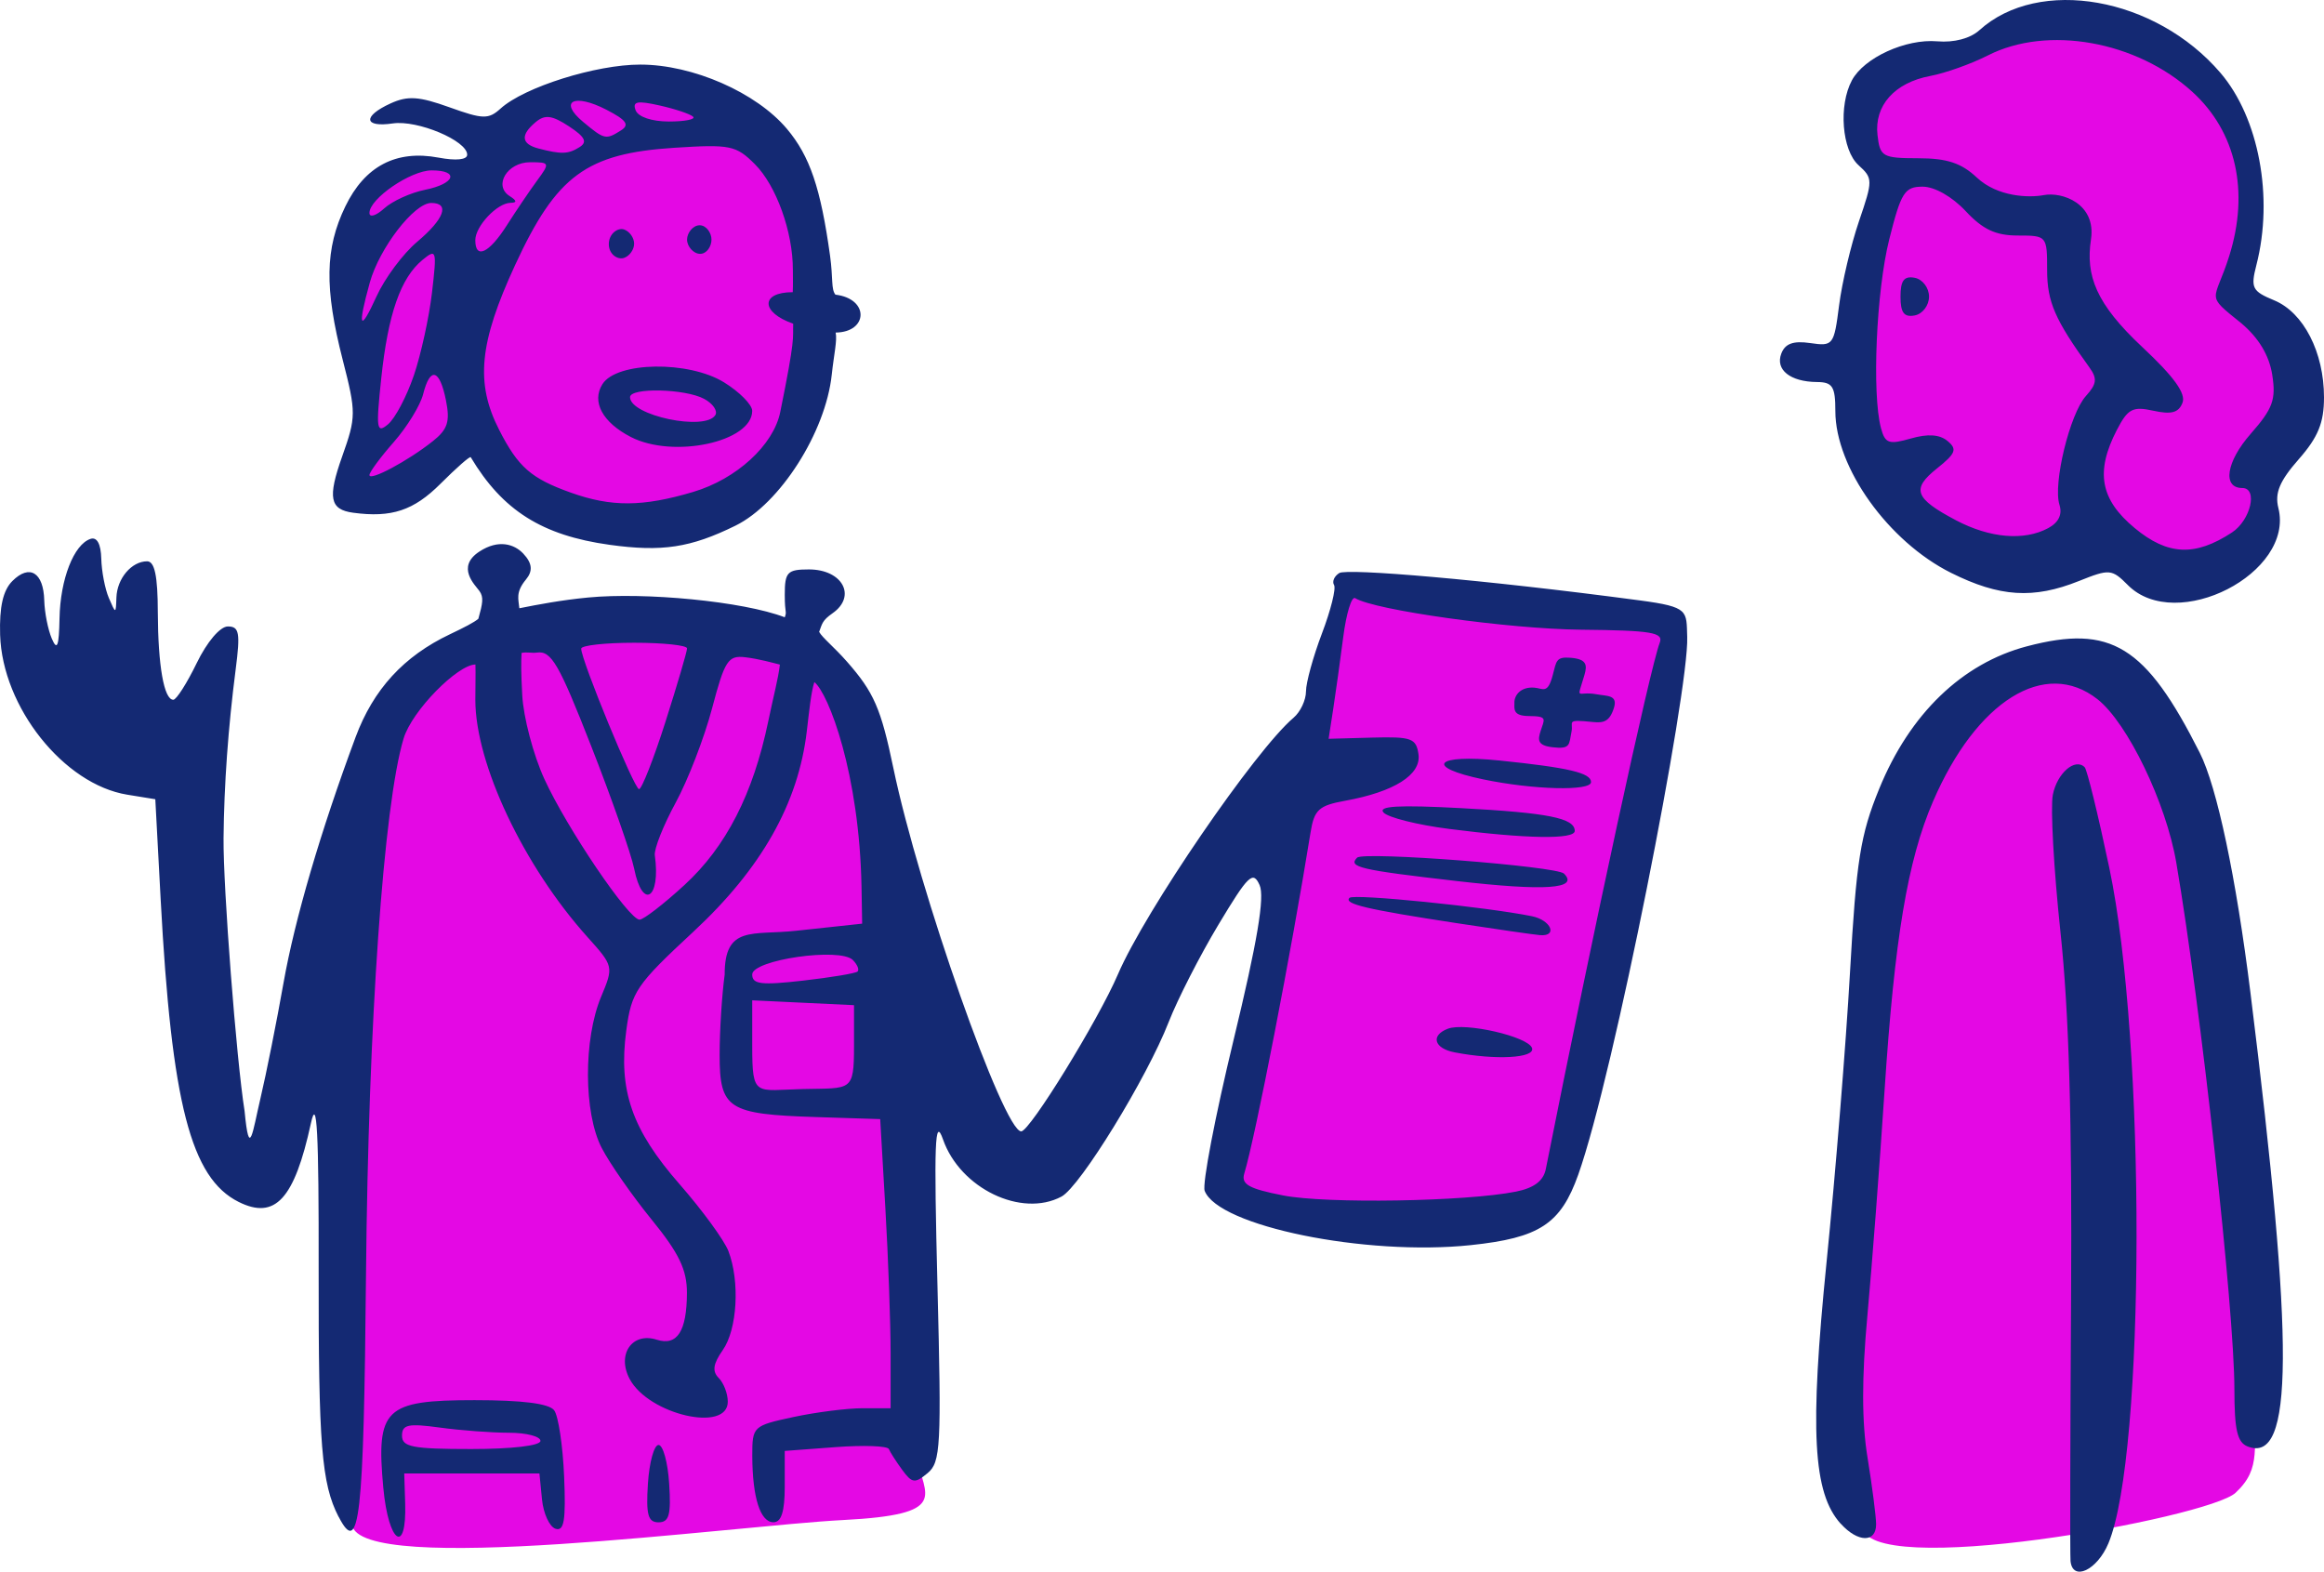
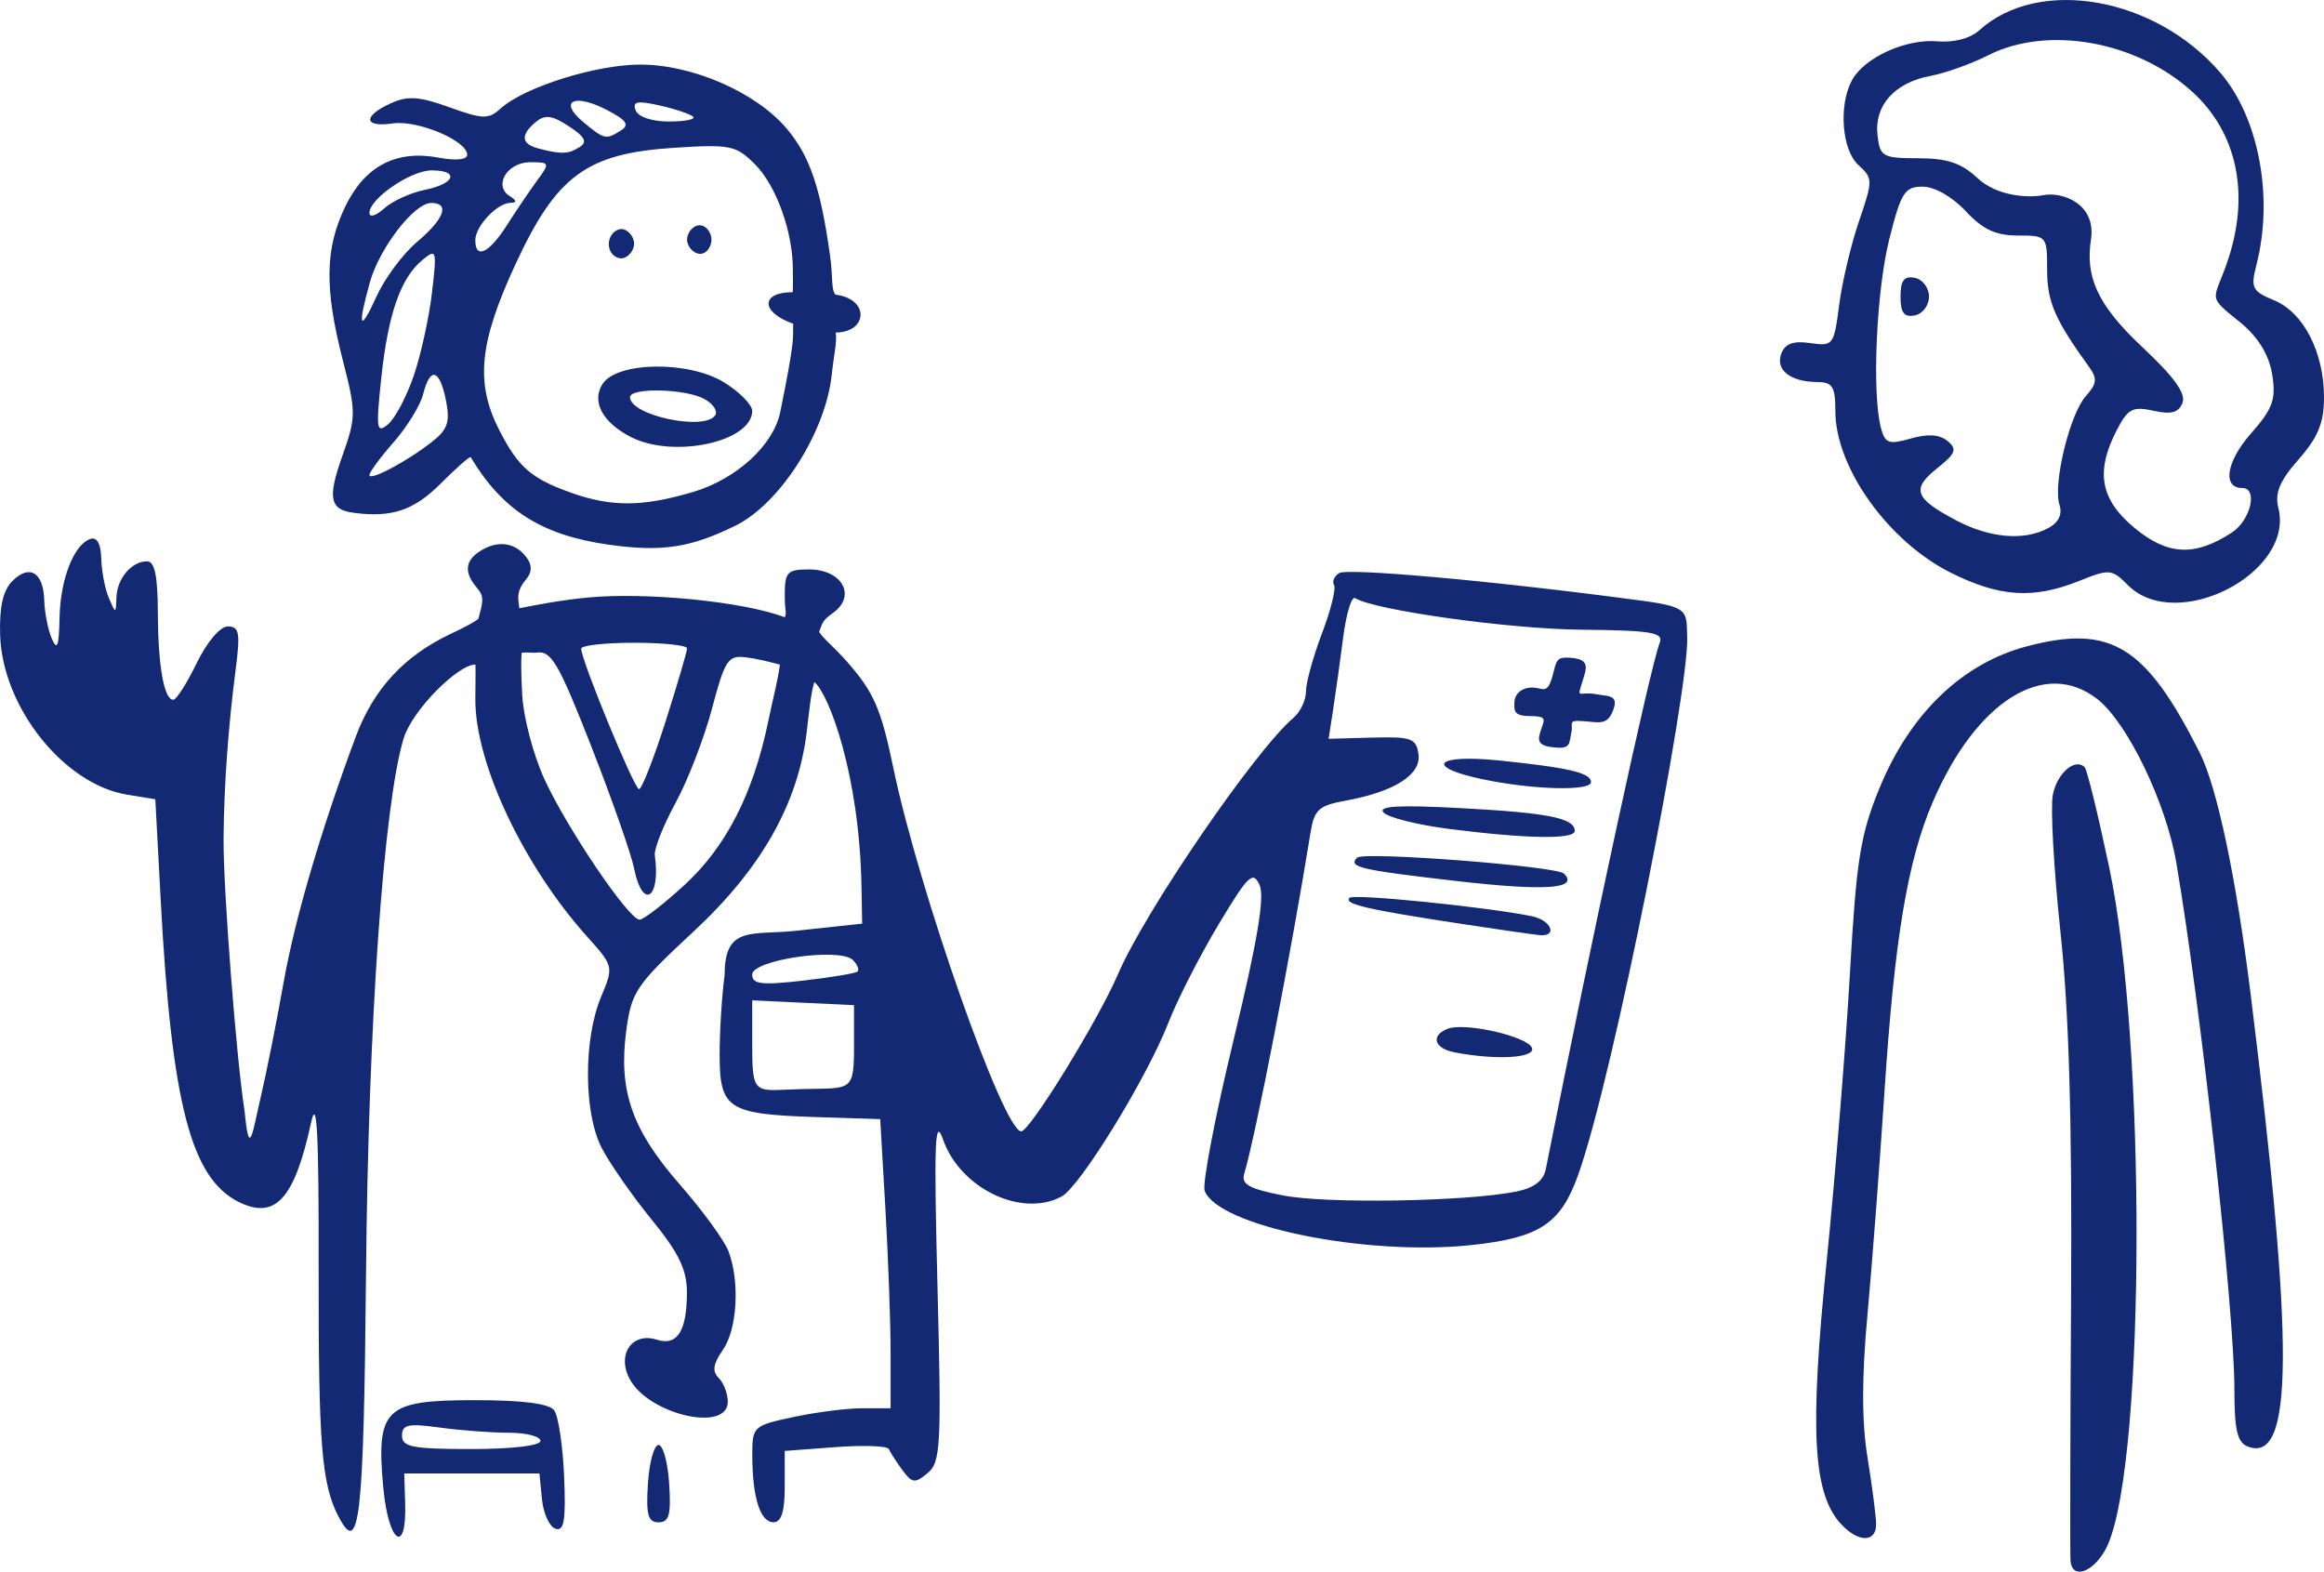
<svg xmlns="http://www.w3.org/2000/svg" width="248.941mm" height="168.35mm" viewBox="0 0 248.941 168.35">
-   <path d="m -1248.655,5835.002 c -0.206,10e-4 -0.389,0.011 -0.544,0.032 -2.482,0.324 -8.967,2.501 -11.044,2.942 -2.077,0.442 -6.535,3.119 -8.055,6.297 -1.52,3.178 1.165,5.708 2.736,6.355 0,0 -5.218,18.772 -5.218,24.98 0,6.208 8.055,14.388 13.475,16.654 5.42,2.265 12.361,-1.677 12.361,-1.677 0,0 5.927,2.236 8.409,3.854 2.482,1.618 8.46,-1.56 9.98,-3.737 1.52,-2.178 1.874,-7.739 1.874,-7.739 0,0 1.672,-5.414 1.672,-10.004 0,-4.59 -5.825,-8.385 -5.825,-8.385 0,0 0.811,-12.976 0.76,-15.594 -0.051,-2.619 -4.711,-8.798 -6.94,-10.416 -2.09,-1.517 -10.546,-3.578 -13.64,-3.563 z m -152.61,6.394 c -0.146,10e-5 -0.29,0 -0.431,0.01 -4.519,0.156 -11.783,3.625 -13.773,5.562 l -1.991,3.937 c 0,0 -4.197,-1.531 -6.564,-1.156 -2.367,0.375 -6.187,2.906 -6.725,5.156 -0.538,2.25 -1.238,6.125 -1.345,9.656 -0.108,3.531 2.421,14.531 2.314,16.125 -0.108,1.594 -1.937,4.531 2.475,4.656 4.412,0.125 8.555,-6.25 8.555,-6.25 0,0 2.905,3.344 5.757,5.468 2.852,2.125 10.599,5.626 19.853,3.376 9.254,-2.25 10.007,-10.906 10.922,-19.093 0.915,-8.187 -2.152,-17.749 -4.896,-21.499 -2.658,-3.633 -9.608,-5.946 -14.149,-5.944 z m 76.792,53.535 -12.648,64.95 c 0,0 8.028,1.979 10.831,2.507 2.802,0.528 22.342,0.198 23.062,-1.166 0.72,-1.364 14.314,-62.047 14.314,-62.047 z m -76.203,4.682 c -5.744,0.03 -11.641,0.627 -15.816,2.163 -10.276,3.781 -9.361,7.594 -11.89,19.312 -2.529,11.718 -2.691,66.653 -2.529,74.591 0.699,5.656 41.051,0.126 52.618,-0.468 11.568,-0.594 8.662,-2.594 7.909,-6.656 -0.753,-4.062 -4.089,-65.935 -5.38,-71.623 -1.291,-5.687 -3.389,-12.906 -6.564,-14.968 -1.885,-1.225 -9.953,-2.394 -18.348,-2.351 z m 152.06,4.202 c -0.166,0 -0.331,0.012 -0.494,0.029 -5.222,0.531 -8.53,5.055 -15.362,13.725 -6.832,8.67 -6.658,55.078 -6.832,56.873 -0.174,1.794 -1.654,17.39 2.176,21.359 0.043,5.94 37.078,-0.784 39.994,-3.514 2.916,-2.73 1.741,-4.853 2.263,-9.959 0.522,-5.106 -5.048,-58.364 -7.703,-65.34 -2.572,-6.758 -8.901,-13.256 -14.041,-13.172 z" fill="#e408e4" paint-order="fill markers stroke" transform="translate(616.534,100.535) translate(852.075,-5932.928)" />
  <path d="m -1246.82,5999.6 c -0.058,-0.6 -0.032,-13.26 0.058,-28.134 0.116,-19.005 -0.222,-30.673 -1.137,-39.256 -0.717,-6.717 -1.083,-13.325 -0.816,-14.684 0.458,-2.32 2.381,-3.984 3.412,-2.952 0.255,0.255 1.443,5.112 2.64,10.794 3.931,18.661 3.873,62.835 -0.097,72.335 -1.207,2.889 -3.843,4.12 -4.061,1.896 z m -180.729,-7.82 c -0.785,-8.512 0.146,-9.409 9.767,-9.409 5.165,0 7.993,0.361 8.536,1.09 0.446,0.6 0.925,3.786 1.064,7.08 0.199,4.711 0,5.907 -0.923,5.603 -0.646,-0.213 -1.298,-1.632 -1.448,-3.154 l -0.273,-2.768 h -7.241 -7.241 l 0.1,3.181 c 0.176,5.647 -1.795,4.279 -2.339,-1.623 z m 16.832,-5.047 c 0,-0.48 -1.515,-0.872 -3.368,-0.872 -1.852,0 -5.189,-0.25 -7.415,-0.555 -3.392,-0.465 -4.047,-0.324 -4.047,0.872 0,1.209 1.131,1.427 7.415,1.427 4.362,0 7.415,-0.359 7.415,-0.872 z m 139.284,8.881 c -2.985,-3.298 -3.344,-9.948 -1.516,-28.07 0.944,-9.358 2.071,-23.295 2.505,-30.972 0.68,-12.033 1.112,-14.749 3.131,-19.691 3.281,-8.034 8.882,-13.433 15.83,-15.261 8.997,-2.366 12.716,-0.076 18.504,11.398 1.852,3.672 3.892,13.328 5.435,25.734 4.71,37.86 4.635,50.474 -0.288,48.585 -1.126,-0.432 -1.435,-1.759 -1.435,-6.155 0,-8.412 -3.596,-40.988 -6.224,-56.388 -1.093,-6.406 -5.225,-14.975 -8.439,-17.503 -5.618,-4.419 -12.963,0.148 -17.626,10.961 -2.715,6.296 -4.114,14.652 -5.186,30.98 -0.52,7.91 -1.346,18.745 -1.837,24.078 -0.612,6.655 -0.609,11.444 0.023,15.266 0.497,3.064 0.907,6.257 0.911,7.097 0,1.986 -1.954,1.954 -3.777,-0.06 z m -160.913,-0.759 c -1.82,-3.546 -2.154,-7.692 -2.13,-26.442 0.023,-14.852 -0.183,-18.673 -0.829,-15.703 -1.769,8.128 -3.832,10.374 -7.74,8.425 -5.125,-2.555 -7.186,-10.553 -8.356,-32.425 l -0.572,-10.707 -3.006,-0.488 c -6.794,-1.103 -13.382,-9.384 -13.617,-17.119 -0.09,-2.995 0.312,-4.766 1.312,-5.767 1.839,-1.842 3.338,-0.928 3.416,2.084 0.035,1.291 0.399,3.133 0.811,4.092 0.573,1.334 0.767,0.821 0.824,-2.181 0.079,-4.19 1.535,-7.921 3.32,-8.509 0.692,-0.229 1.113,0.543 1.152,2.112 0.035,1.359 0.399,3.257 0.811,4.216 0.742,1.727 0.75,1.727 0.811,-0.044 0.069,-2.046 1.625,-3.882 3.289,-3.882 0.808,0 1.137,1.566 1.146,5.452 0.023,5.73 0.658,9.378 1.661,9.378 0.328,0 1.455,-1.767 2.504,-3.926 1.109,-2.282 2.506,-3.926 3.338,-3.926 1.22,0 1.343,0.676 0.839,4.58 -0.806,6.241 -1.247,12.373 -1.301,18.101 -0.049,5.258 1.371,23.683 2.253,29.224 0.508,5.349 0.866,2.175 1.689,-1.308 0.624,-2.639 1.742,-8.232 2.484,-12.43 1.203,-6.799 3.97,-16.235 7.716,-26.308 1.907,-5.127 5.161,-8.675 10.115,-11.027 1.529,-0.726 2.607,-1.28 3.039,-1.66 0.458,-1.644 0.595,-2.305 0.109,-2.976 -0.474,-0.654 -2.521,-2.566 0,-4.219 2.05,-1.343 3.742,-0.794 4.692,0.21 1.018,1.076 1.02,1.911 0.297,2.782 -1.154,1.391 -0.786,2.148 -0.71,3.082 2.001,-0.4 4.498,-0.876 7.375,-1.152 6.05,-0.58 16.569,0.397 21.057,2.12 0.248,-0.718 0,-0.29 0,-2.416 0,-2.423 0.274,-2.711 2.587,-2.711 3.599,0 5.144,2.865 2.531,4.694 -1.101,0.771 -1.103,1.098 -1.436,1.994 0.357,0.643 1.58,1.599 2.977,3.186 2.886,3.279 3.647,5.022 4.967,11.374 2.729,13.13 11.811,38.944 13.702,38.944 0.922,0 8.249,-11.901 10.363,-16.832 2.888,-6.737 14.718,-24.017 18.81,-27.475 0.732,-0.619 1.331,-1.89 1.331,-2.826 0,-0.936 0.77,-3.729 1.712,-6.208 0.942,-2.479 1.524,-4.811 1.294,-5.183 -0.229,-0.372 0.023,-0.949 0.561,-1.282 0.839,-0.518 15.266,0.678 32.198,2.933 5.303,0.706 4.974,1.11 5.071,3.921 0.2,5.773 -7.861,46.882 -11.673,57.592 -1.882,5.286 -4.15,6.772 -11.522,7.546 -11.273,1.185 -27.042,-2.035 -28.494,-5.819 -0.274,-0.714 1.117,-7.974 3.09,-16.132 2.555,-10.563 3.36,-15.346 2.794,-16.614 -0.703,-1.575 -1.21,-1.089 -4.403,4.229 -1.984,3.305 -4.386,8.004 -5.336,10.441 -2.335,5.99 -9.478,17.622 -11.478,18.692 -4.285,2.293 -10.855,-0.871 -12.693,-6.113 -0.882,-2.517 -0.987,0.241 -0.595,15.706 0.435,17.177 0.346,18.866 -1.058,20.031 -1.359,1.128 -1.667,1.089 -2.716,-0.345 -0.651,-0.889 -1.295,-1.894 -1.432,-2.233 -0.137,-0.339 -2.703,-0.432 -5.702,-0.208 l -5.452,0.408 v 3.821 c 0,2.671 -0.363,3.821 -1.207,3.821 -1.414,0 -2.254,-2.638 -2.271,-7.125 0,-3.139 0.072,-3.217 4.393,-4.144 2.423,-0.52 5.76,-0.945 7.415,-0.945 h 3.01 v -5.888 c 0,-3.239 -0.254,-10.207 -0.559,-15.485 l -0.555,-9.596 c 0,0 -4.614,-0.148 -6.92,-0.222 -9.391,-0.301 -10.281,-0.878 -10.281,-6.666 0,-2.555 0.243,-6.418 0.54,-8.583 -0.018,-5.322 2.986,-4.201 7.633,-4.702 l 7.094,-0.764 -0.069,-3.926 c -0.212,-12.081 -3.53,-20.745 -5.054,-21.952 -0.354,1.117 -0.54,3.005 -0.809,5.28 -0.915,7.727 -4.864,14.703 -12.155,21.469 -6.129,5.689 -6.62,6.412 -7.179,10.568 -0.863,6.42 0.595,10.627 5.706,16.468 2.441,2.79 4.798,6.019 5.238,7.176 1.24,3.263 0.946,8.373 -0.609,10.594 -1.037,1.481 -1.152,2.27 -0.436,2.986 0.535,0.535 0.973,1.68 0.973,2.543 0,3.339 -8.466,1.387 -10.504,-2.422 -1.41,-2.635 0.247,-5.059 2.885,-4.221 2.2,0.699 3.227,-0.886 3.244,-5.01 0,-2.481 -0.831,-4.229 -3.779,-7.851 -2.086,-2.563 -4.496,-6.021 -5.355,-7.685 -1.933,-3.744 -1.963,-11.632 -0.06,-16.184 1.353,-3.239 1.345,-3.275 -1.477,-6.418 -6.828,-7.606 -11.995,-18.54 -11.995,-25.384 0,-1.931 0.044,-2.61 0.01,-3.79 -1.889,0 -6.801,4.939 -7.699,7.937 -2.138,7.135 -3.775,30.453 -4.022,57.291 -0.243,26.385 -0.697,30.413 -2.938,26.048 z m 126.107,-34.819 c 1.951,-0.39 2.961,-1.151 3.213,-2.421 5.081,-25.56 11.168,-53.678 12.204,-56.374 0.426,-1.107 -0.873,-1.322 -8.445,-1.398 -7.721,-0.079 -22.087,-2.085 -24.181,-3.38 -0.377,-0.233 -0.95,1.63 -1.273,4.14 -0.324,2.51 -0.809,5.994 -1.079,7.744 l -0.491,3.181 4.677,-0.127 c 4.196,-0.113 4.705,0.069 4.949,1.785 0.312,2.189 -2.592,4.027 -7.872,4.983 -2.804,0.508 -3.298,0.961 -3.689,3.388 -2.049,12.739 -5.913,32.627 -7.098,36.533 -0.353,1.163 0.486,1.635 4.175,2.355 4.627,0.903 19.575,0.657 24.911,-0.41 z m -6.555,-14.92 c -2.205,-0.425 -2.603,-1.811 -0.727,-2.531 1.856,-0.712 8.608,0.838 9.019,2.07 0.359,1.078 -3.869,1.312 -8.292,0.461 z m 0.217,-13.841 c -9.703,-1.486 -12.127,-2.059 -11.473,-2.713 0.458,-0.458 14.642,0.974 19.542,1.973 2.036,0.415 2.794,2.176 0.872,2.027 -0.6,-0.046 -4.623,-0.626 -8.942,-1.287 z m 0.023,-4.508 c -10.425,-1.2 -11.691,-1.497 -10.682,-2.507 0.684,-0.684 21.358,0.91 22.157,1.709 1.637,1.637 -1.994,1.889 -11.476,0.798 z m -0.867,-5.589 c -3.344,-0.428 -6.484,-1.214 -6.979,-1.745 -0.655,-0.704 1.585,-0.833 8.261,-0.478 9.366,0.499 12.213,1.068 12.213,2.444 0,0.931 -5.168,0.846 -13.495,-0.22 z m 3.681,-5.304 c -6.375,-1.329 -5.166,-2.728 1.745,-2.019 7.409,0.76 9.814,1.326 9.814,2.311 0,0.988 -6.166,0.832 -11.559,-0.292 z m 6.154,-5.17 c 0.395,-1.273 0.831,-1.6 -1.239,-1.611 -1.773,-0.01 -1.565,-0.759 -1.565,-1.479 0,-0.72 0.652,-1.689 2.154,-1.561 0.906,0.077 1.404,0.727 1.947,-1.322 0.404,-1.523 0.344,-2 1.873,-1.884 1.773,0.134 1.846,0.76 1.525,1.853 -0.852,2.902 -0.831,1.674 1.281,2.058 1.155,0.21 2.321,0.059 1.88,1.463 -0.463,1.473 -1.116,1.627 -2.238,1.512 -3.017,-0.31 -2.083,-0.032 -2.303,1.024 -0.288,1.382 -0.051,1.917 -2.058,1.675 -1.636,-0.197 -1.543,-0.807 -1.257,-1.728 z m -73.543,33.72 v -4.362 l -5.452,-0.26 -5.452,-0.26 v 4.881 c 0,5.568 0.33,4.738 5.452,4.622 5.17,-0.117 5.452,0.335 5.452,-4.622 z m 0.378,-7.964 c 0.208,-0.194 -0.023,-0.75 -0.505,-1.236 -1.375,-1.375 -10.778,-0.023 -10.778,1.554 0,1.048 0.97,1.164 5.452,0.654 2.999,-0.341 5.622,-0.779 5.83,-0.973 z m -18.544,-9.265 c 4.462,-4.094 7.366,-9.768 8.98,-17.542 0.599,-2.883 1.043,-4.431 1.247,-6.072 -0.794,-0.195 -2.199,-0.605 -3.726,-0.787 -1.82,-0.218 -2.189,0.353 -3.539,5.47 -0.829,3.142 -2.587,7.696 -3.907,10.121 -1.319,2.424 -2.321,4.956 -2.227,5.627 0.651,4.637 -1.312,5.914 -2.211,1.438 -0.313,-1.559 -2.383,-7.465 -4.599,-13.124 -3.467,-8.853 -4.28,-10.253 -5.824,-10.032 -0.545,0.078 -1.048,-0.088 -1.637,0.036 -0.061,1.087 -0.06,2.064 0.07,4.525 0.125,2.368 1.189,6.405 2.365,8.972 2.421,5.288 9.045,15.075 10.203,15.075 0.421,0 2.583,-1.668 4.806,-3.708 z m -2.027,-17.499 c 1.27,-3.987 2.309,-7.52 2.309,-7.851 0,-0.332 -2.552,-0.603 -5.67,-0.603 -3.119,0 -5.67,0.284 -5.67,0.632 0,1.236 5.68,15.032 6.197,15.051 0.289,0 1.565,-3.242 2.835,-7.229 z m -1.883,81.617 c 0.146,-2.279 0.658,-4.144 1.138,-4.144 0.48,0 0.992,1.865 1.138,4.144 0.213,3.337 0,4.144 -1.138,4.144 -1.131,0 -1.353,-0.806 -1.138,-4.144 z m 158.531,-96.245 c -1.729,-1.73 -1.97,-1.75 -5.252,-0.436 -4.865,1.947 -8.488,1.716 -13.682,-0.873 -6.728,-3.353 -12.403,-11.285 -12.403,-17.335 0,-2.626 -0.298,-3.099 -1.963,-3.11 -2.867,-0.023 -4.491,-1.314 -3.825,-3.05 0.411,-1.072 1.287,-1.389 3.1,-1.123 2.447,0.359 2.545,0.231 3.09,-4.046 0.31,-2.429 1.266,-6.473 2.124,-8.986 1.507,-4.414 1.505,-4.619 -0.046,-6.024 -1.781,-1.612 -2.153,-6.384 -0.709,-9.083 1.3,-2.429 5.771,-4.474 9.146,-4.183 1.789,0.155 3.534,-0.305 4.508,-1.187 6.381,-5.775 18.866,-3.567 25.83,4.57 4.115,4.808 5.708,13.327 3.848,20.572 -0.633,2.465 -0.46,2.81 1.902,3.788 3.151,1.305 5.338,5.563 5.338,10.395 0,2.723 -0.629,4.262 -2.711,6.633 -2.043,2.326 -2.579,3.611 -2.177,5.215 1.75,6.973 -10.914,13.469 -16.117,8.266 z m 11.145,-5.636 c 2.007,-1.315 2.809,-4.765 1.109,-4.765 -2.161,0 -1.725,-2.815 0.899,-5.803 2.377,-2.708 2.727,-3.666 2.308,-6.327 -0.327,-2.079 -1.443,-3.939 -3.31,-5.518 -3.972,-3.193 -2.875,-2.196 -1.302,-7.187 2.183,-6.926 0.752,-13.32 -3.937,-17.594 -5.989,-5.458 -15.534,-7.159 -21.916,-3.905 -1.776,0.905 -4.553,1.894 -6.171,2.198 -3.817,0.716 -6.008,3.172 -5.647,6.329 0.266,2.325 0.532,2.477 4.366,2.485 3.078,0 4.62,0.514 6.266,2.06 2.242,2.106 5.638,2.184 7.175,1.889 1.965,-0.378 5.639,0.907 5.059,4.75 -0.585,3.872 0.529,6.878 5.503,11.53 3.379,3.16 4.684,4.966 4.303,5.958 -0.409,1.067 -1.188,1.282 -3.112,0.859 -2.231,-0.49 -2.743,-0.22 -3.926,2.068 -2.314,4.476 -1.775,7.44 1.911,10.495 3.543,2.938 6.465,3.071 10.423,0.478 z m -19.701,-0.457 c 1.136,-0.608 1.556,-1.471 1.224,-2.515 -0.712,-2.243 1.113,-9.744 2.833,-11.645 1.167,-1.289 1.238,-1.872 0.374,-3.067 -3.695,-5.112 -4.524,-7.022 -4.527,-10.417 0,-3.674 -0.032,-3.708 -3.143,-3.708 -2.363,0 -3.744,-0.647 -5.584,-2.617 -1.444,-1.546 -3.33,-2.617 -4.606,-2.617 -1.931,0 -2.312,0.601 -3.576,5.631 -1.392,5.541 -1.875,16.555 -0.887,20.237 0.44,1.641 0.844,1.781 3.192,1.108 1.832,-0.525 3.086,-0.441 3.938,0.267 1.057,0.877 0.881,1.332 -1.134,2.939 -2.766,2.206 -2.398,3.21 2.039,5.553 3.615,1.91 7.285,2.226 9.857,0.85 z m -15.802,-24.809 c 0,-1.729 0.383,-2.235 1.527,-2.015 0.84,0.162 1.527,1.068 1.527,2.015 0,0.947 -0.687,1.853 -1.527,2.015 -1.143,0.22 -1.527,-0.285 -1.527,-2.015 z m -138.287,26.584 c -7.227,-1.006 -11.456,-3.674 -14.867,-9.383 -0.081,-0.137 -1.535,1.14 -3.23,2.835 -2.878,2.879 -5.25,3.667 -9.363,3.113 -2.504,-0.337 -2.752,-1.598 -1.183,-6.016 1.509,-4.25 1.512,-4.705 0.065,-10.352 -1.974,-7.702 -1.902,-11.94 0.279,-16.444 2.092,-4.321 5.447,-6.077 9.984,-5.226 1.879,0.353 3.068,0.231 3.068,-0.314 0,-1.502 -5.319,-3.737 -7.967,-3.348 -3.12,0.458 -3.254,-0.77 -0.234,-2.146 1.836,-0.837 3.037,-0.757 6.299,0.416 3.598,1.294 4.187,1.308 5.485,0.132 2.536,-2.295 10.227,-4.713 14.963,-4.704 5.628,0 12.43,2.992 15.706,6.885 2.454,2.916 3.617,6.342 4.621,13.606 0.332,2.399 0.092,3.551 0.571,4.151 3.661,0.436 3.512,4.022 0.027,4.061 0.18,0.862 -0.183,2.311 -0.418,4.51 -0.658,6.167 -5.538,13.822 -10.308,16.17 -4.812,2.369 -7.878,2.835 -13.502,2.053 z m 8.954,-5.661 c 4.651,-1.381 8.612,-5.013 9.334,-8.559 1.645,-8.088 1.335,-7.792 1.385,-9.465 -3.489,-1.216 -3.518,-3.374 -0.046,-3.374 0.042,-1.029 0.01,-1.294 0.013,-2.359 0.017,-4.101 -1.788,-9.069 -4.063,-11.344 -2.025,-2.025 -2.637,-2.15 -8.627,-1.766 -9.42,0.605 -12.63,2.965 -17.055,12.543 -3.864,8.363 -4.28,12.65 -1.719,17.671 2.039,3.997 3.421,5.206 7.689,6.729 4.334,1.547 7.69,1.527 13.088,-0.076 z m -6.67,-5.887 c -3.034,-1.56 -4.226,-3.775 -3.044,-5.657 1.519,-2.422 9.239,-2.537 13.03,-0.194 1.658,1.025 3.014,2.397 3.014,3.051 0,3.326 -8.442,5.145 -13,2.801 z m 9.047,-2.342 c 0.282,-0.456 -0.258,-1.241 -1.2,-1.745 -2.046,-1.095 -7.933,-1.226 -7.933,-0.178 0,1.971 8.055,3.666 9.133,1.922 z m -11.406,-18.319 c 0,-1.124 0.971,-1.788 1.619,-1.571 0.6,0.199 1.091,0.887 1.091,1.526 0,0.64 -0.491,1.327 -1.091,1.527 -0.648,0.215 -1.619,-0.357 -1.619,-1.482 z m 8.38,-0.481 c 0,-0.72 0.63,-1.536 1.35,-1.536 0.72,0 1.267,0.817 1.267,1.536 0,0.72 -0.496,1.524 -1.216,1.524 -0.72,0 -1.401,-0.805 -1.401,-1.524 z m -27.243,21.601 c 1.607,-1.275 1.875,-2.104 1.417,-4.389 -0.673,-3.363 -1.696,-3.636 -2.444,-0.653 -0.299,1.191 -1.716,3.5 -3.148,5.131 -1.433,1.631 -2.605,3.219 -2.605,3.528 0,0.695 4.107,-1.497 6.779,-3.617 z m -2.029,-7.028 c 0.764,-2.241 1.641,-6.24 1.95,-8.888 0.535,-4.58 0.486,-4.749 -1.024,-3.504 -2.335,1.927 -3.679,5.781 -4.407,12.641 -0.582,5.483 -0.509,5.984 0.722,4.962 0.753,-0.625 1.994,-2.97 2.757,-5.211 z m 0.359,-14.335 c 2.914,-2.452 3.535,-4.164 1.51,-4.164 -1.828,0 -5.553,4.829 -6.582,8.533 -1.348,4.853 -1.067,5.417 0.729,1.464 0.881,-1.939 2.835,-4.564 4.343,-5.832 z m 9.606,-1.765 c 0.992,-1.559 2.452,-3.718 3.246,-4.798 1.395,-1.898 1.37,-1.963 -0.751,-1.963 -2.444,0 -3.958,2.503 -2.192,3.624 0.781,0.495 0.809,0.715 0.092,0.724 -1.431,0.023 -3.77,2.501 -3.77,4.001 0,2.092 1.476,1.397 3.376,-1.589 z m -8.77,-3.806 c 3.236,-0.647 3.728,-2.082 0.715,-2.082 -2.236,0 -6.66,3.03 -6.66,4.561 0,0.519 0.713,0.299 1.584,-0.489 0.871,-0.788 2.834,-1.683 4.362,-1.989 z m 16.57,-4.578 c 0.859,-0.545 0.574,-1.097 -1.149,-2.226 -1.8,-1.18 -2.559,-1.279 -3.541,-0.464 -1.671,1.387 -1.577,2.355 0.276,2.84 2.459,0.642 3.204,0.617 4.414,-0.15 z m 4.437,-1.791 c 0.938,-0.594 0.581,-1.1 -1.552,-2.203 -3.478,-1.799 -5.179,-0.928 -2.519,1.29 2.289,1.91 2.443,1.944 4.071,0.913 z m 7.721,-1.46 c -0.282,-0.282 -1.887,-0.822 -3.566,-1.201 -2.426,-0.547 -2.959,-0.442 -2.593,0.512 0.272,0.709 1.734,1.201 3.566,1.201 1.708,0 2.875,-0.231 2.593,-0.512 z" transform="translate(616.534,100.535) translate(852.075,-5932.928)" fill="#142973" />
</svg>